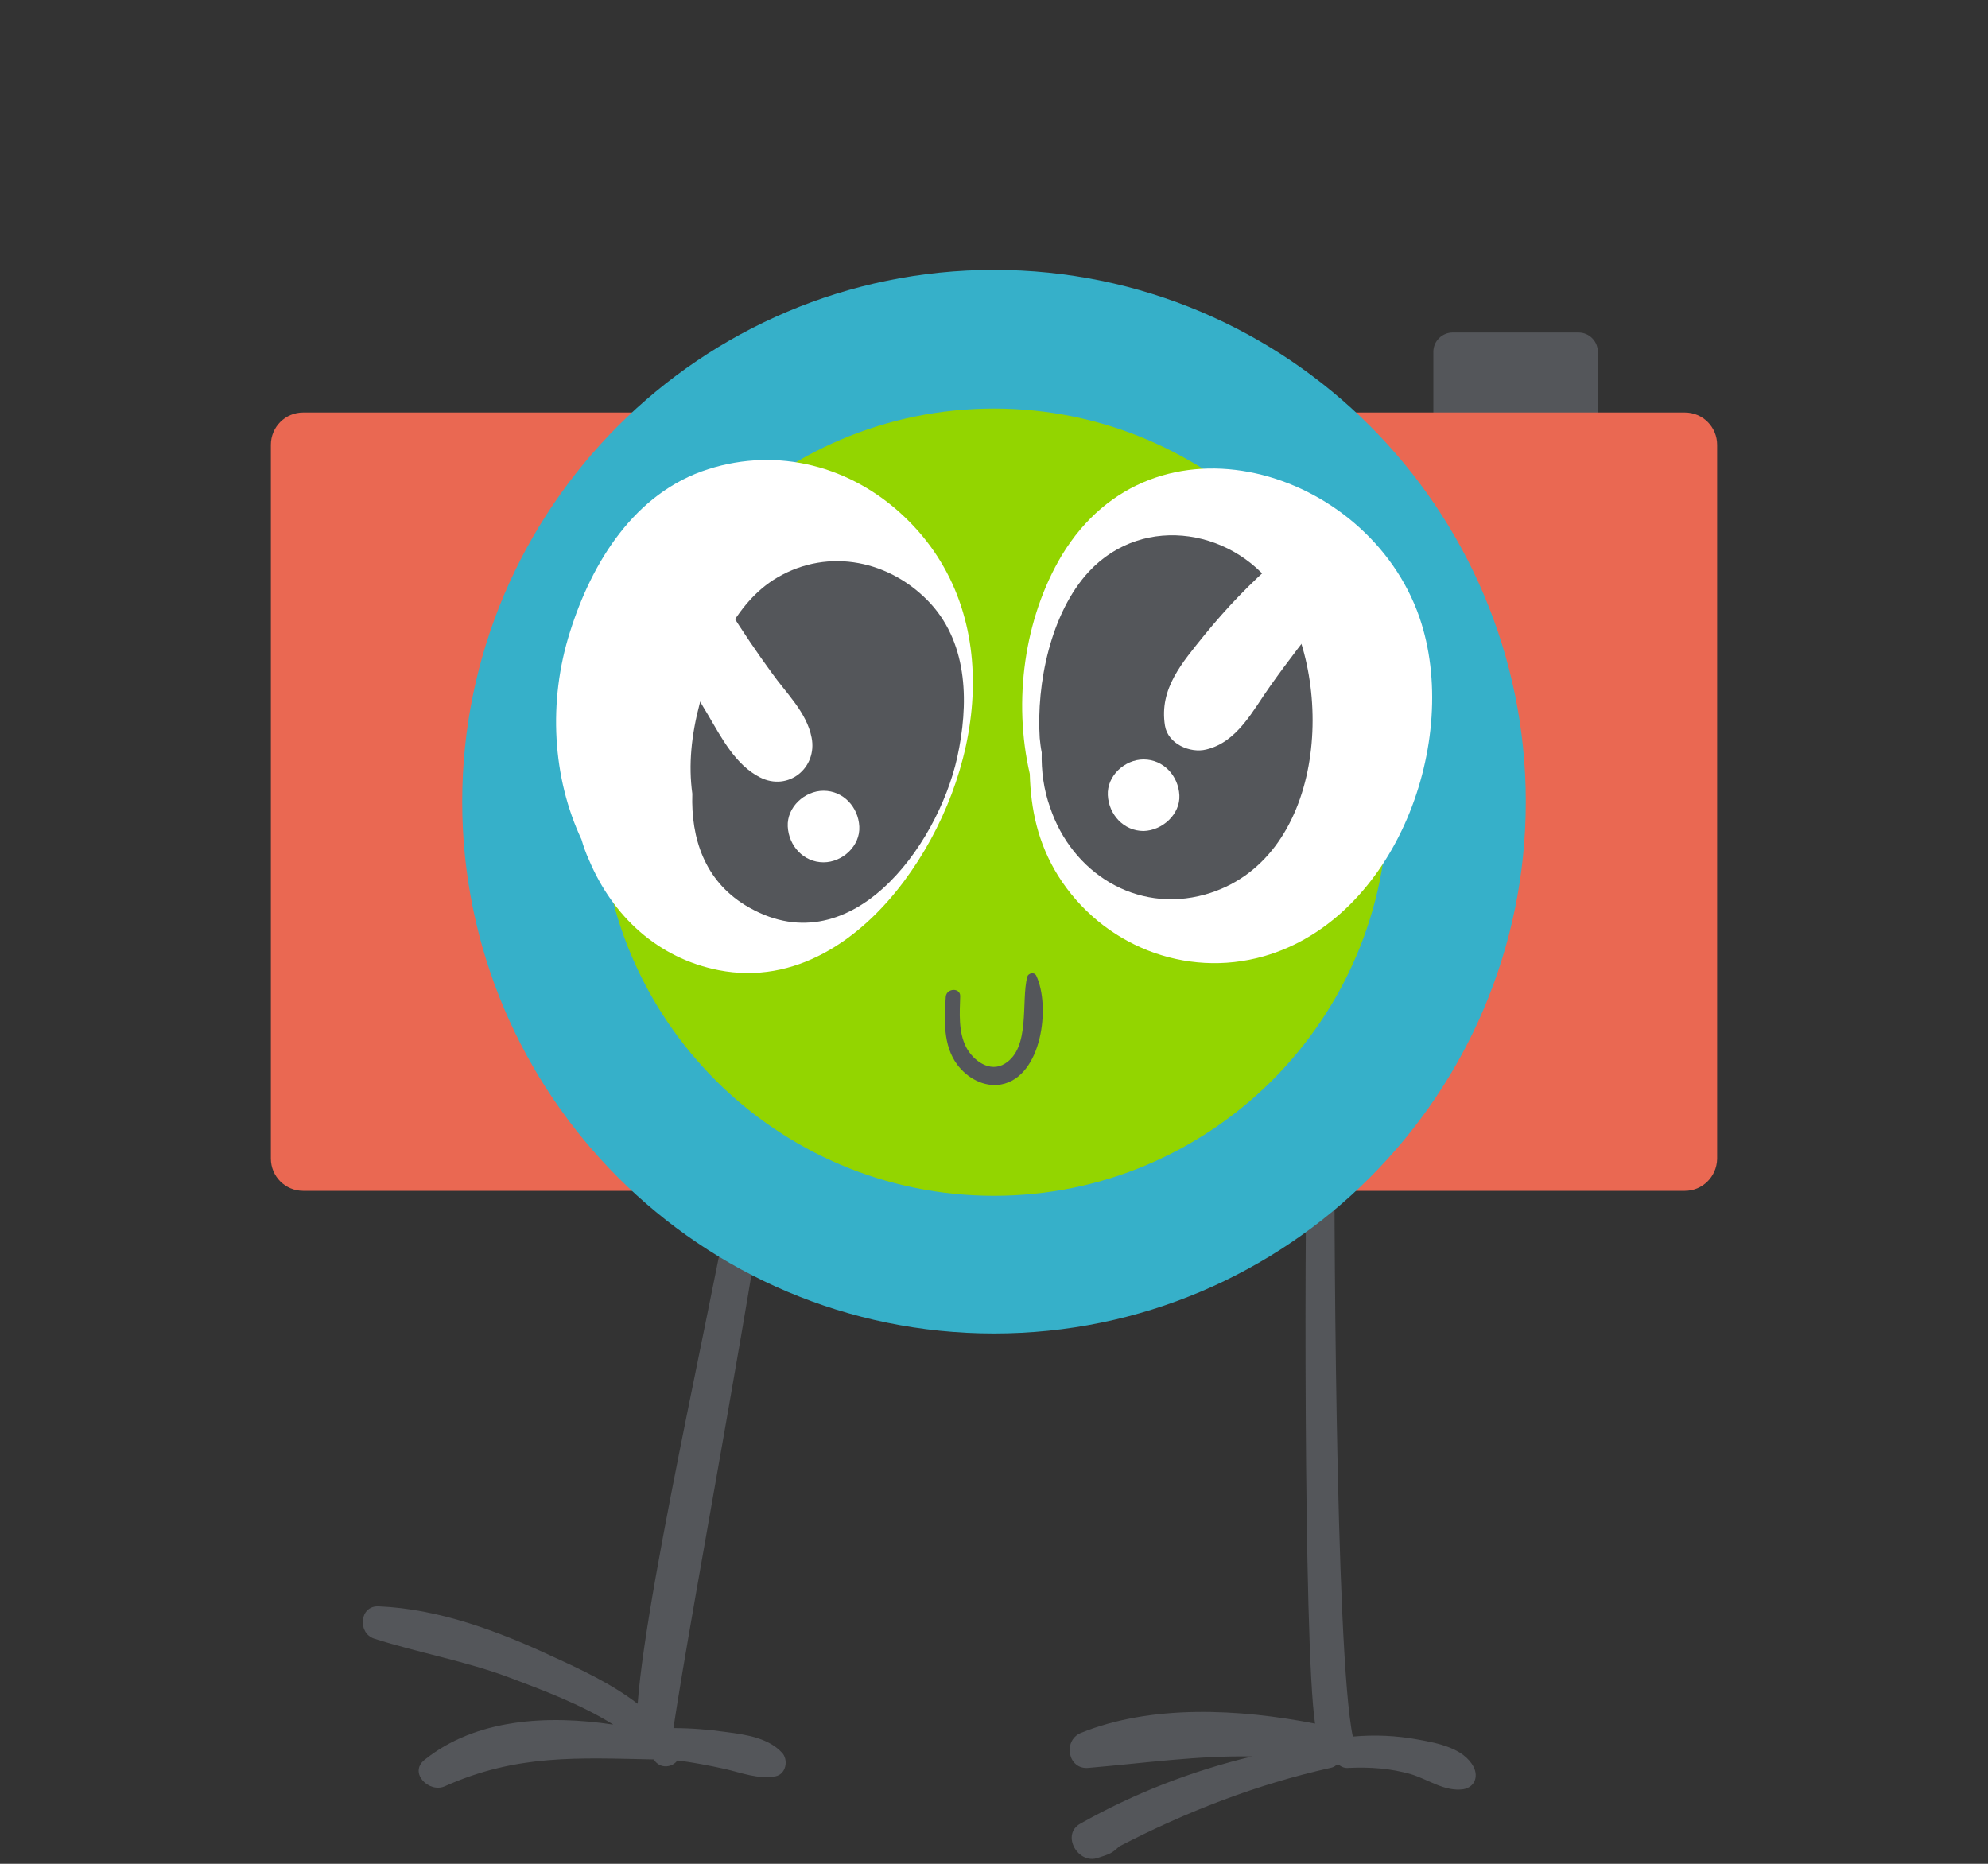
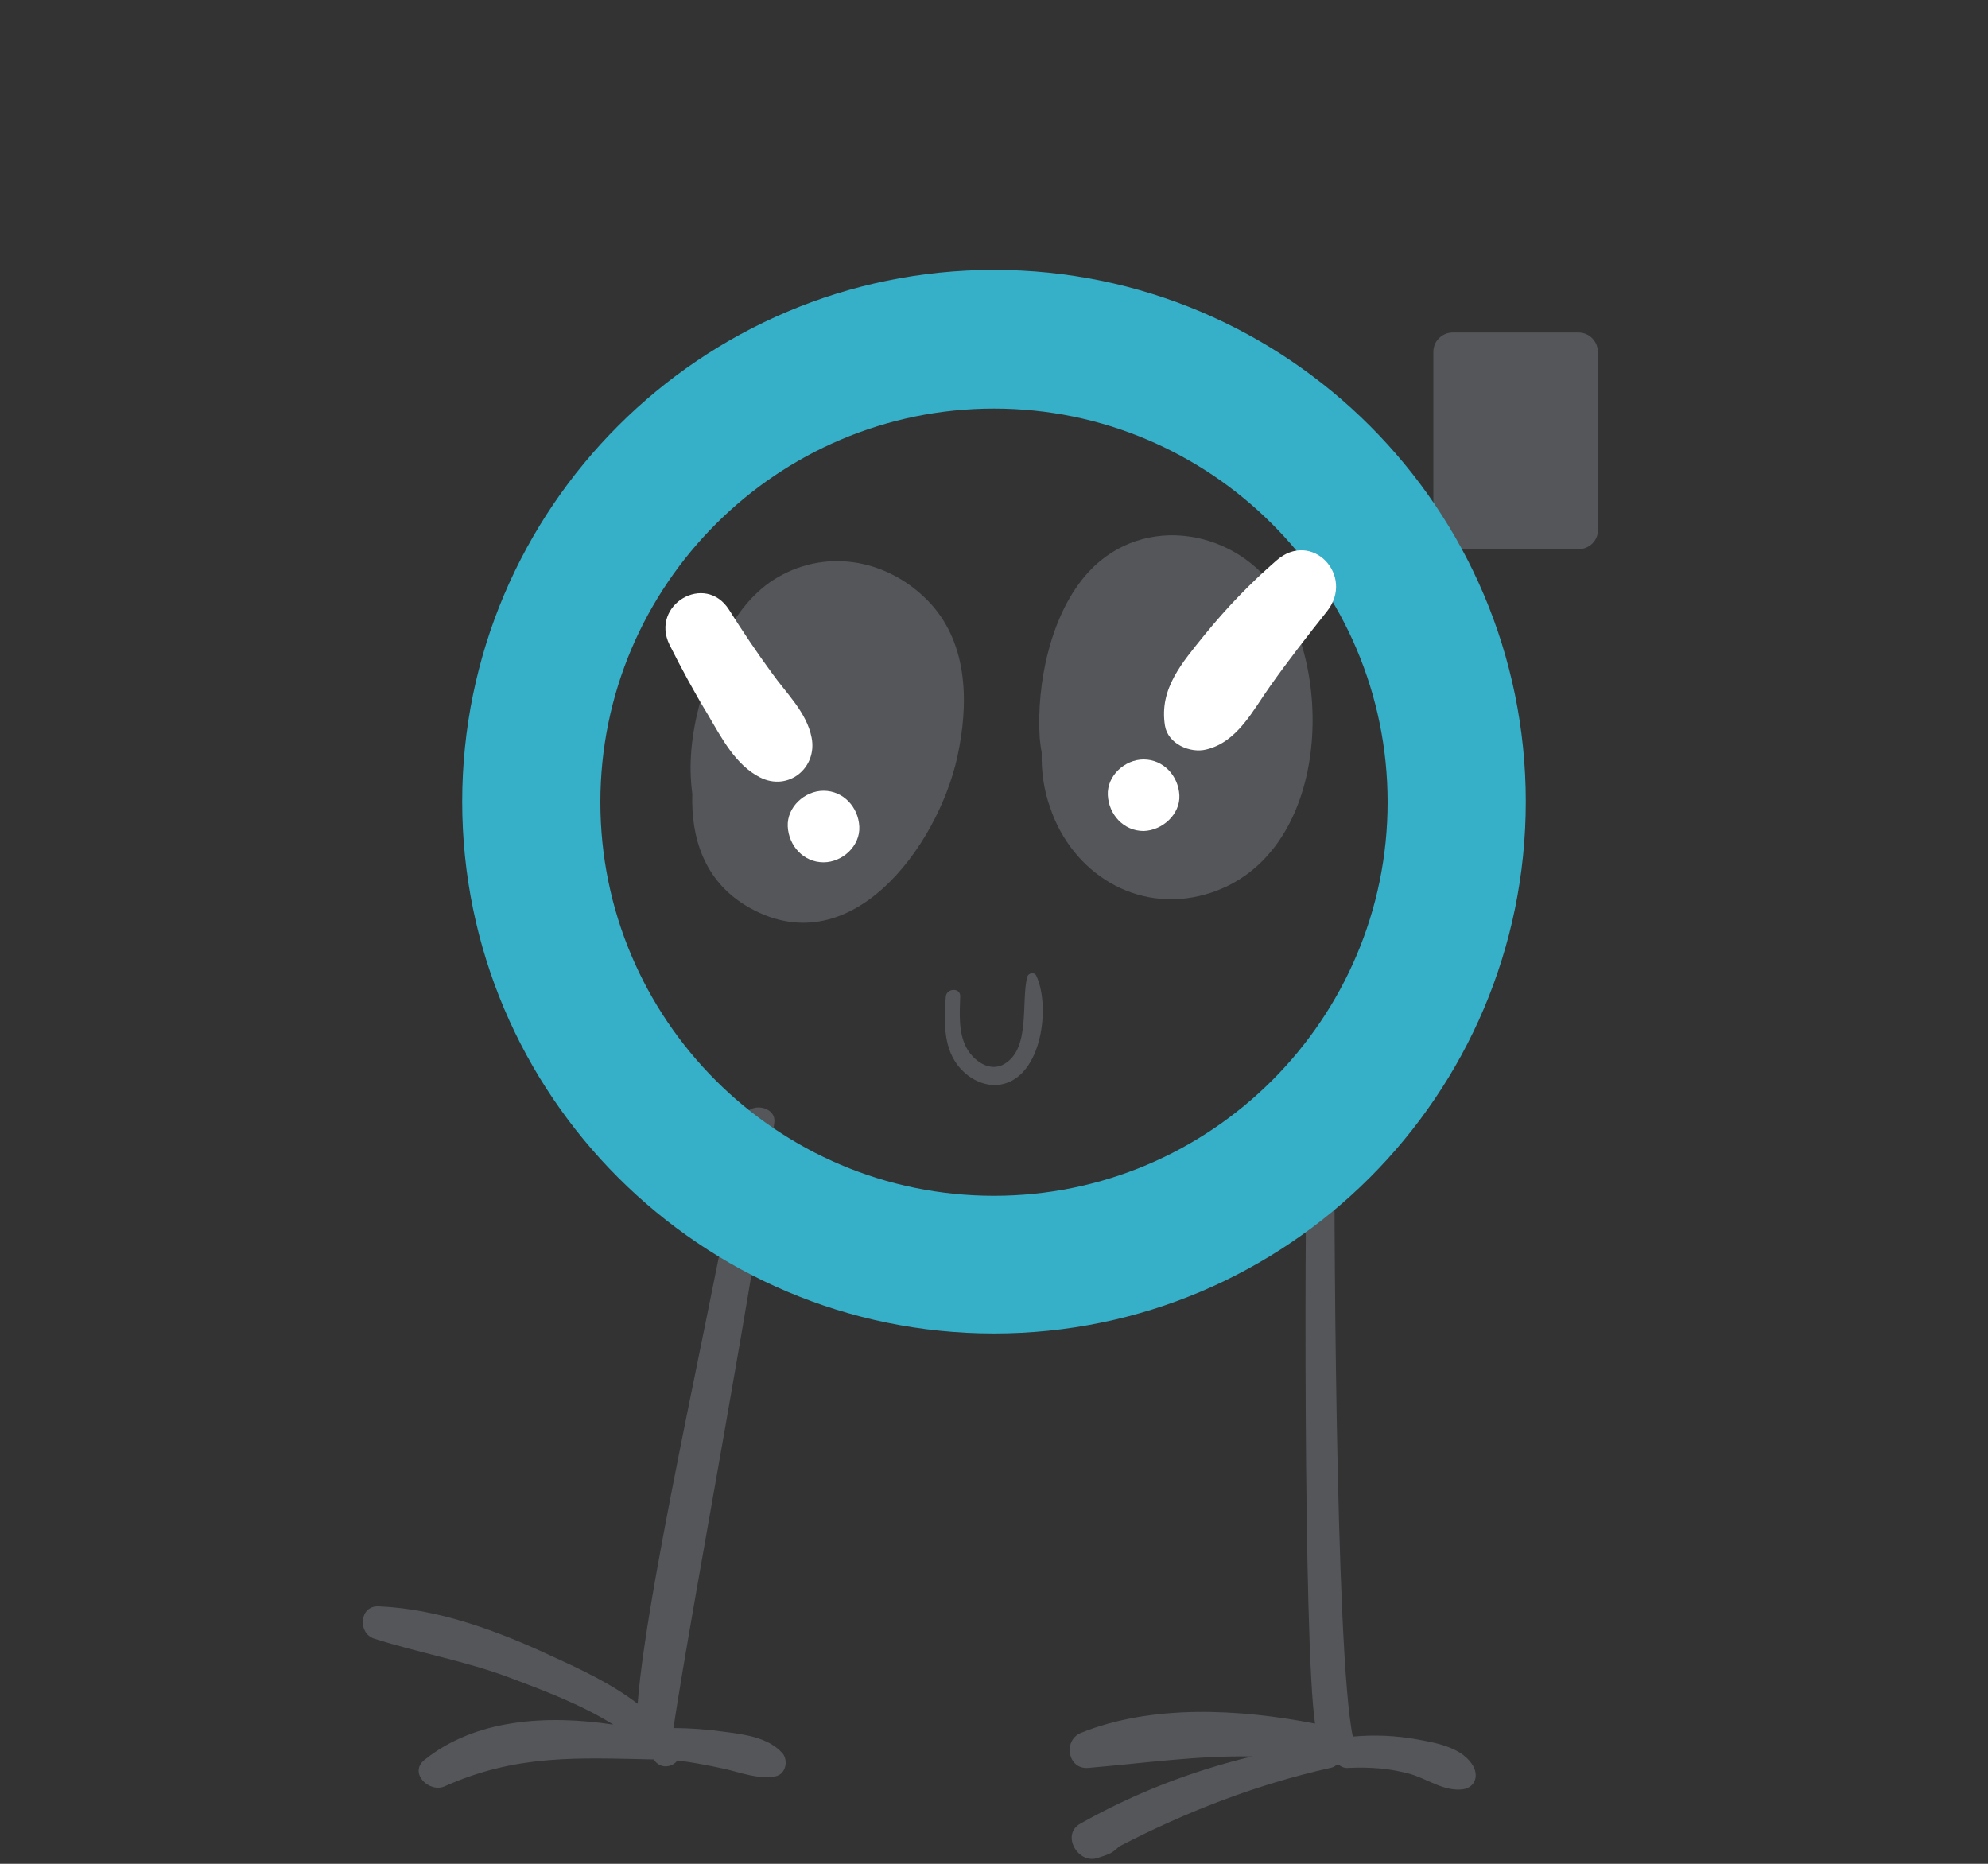
<svg xmlns="http://www.w3.org/2000/svg" version="1.1" id="Layer_1" x="0px" y="0px" viewBox="0 0 400 375" style="enable-background:new 0 0 400 375;" xml:space="preserve">
  <rect x="0" y="0" width="400" height="375" fill="#333333" stroke="none" />
  <style type="text/css">
	.st0{fill:#54565A;}
	.st1{fill:#EA6852;}
	.st2{fill:#93D500;}
	.st3{fill:#36B0C9;}
	.st4{fill:#FFFFFF;}
</style>
  <g>
    <path class="st0" d="M317.6,110.5h-25.3c-2.2,0-3.9-1.8-3.9-3.9V70.8c0-2.2,1.8-3.9,3.9-3.9h25.3c2.2,0,3.9,1.8,3.9,3.9v35.8   C321.6,108.7,319.8,110.5,317.6,110.5z" />
    <g>
      <path class="st0" d="M157.3,352.6c1.4,1.4,0.9,4.4-1.3,4.8c-3.6,0.6-6.7-0.7-10.2-1.5c-3.2-0.7-6.3-1.3-9.5-1.7    c-1,1.4-3.4,1.8-4.7-0.1c0,0-0.1-0.1-0.1-0.1c-15.1-0.3-27.5-1.1-42,5.4c-3.2,1.4-7.3-2.7-4.1-5.3c10.3-8.3,24.8-9.1,38-7.1    c-6.5-4.1-14.6-7.1-20.7-9.4c-9-3.4-18.3-5-27.4-7.9c-3.4-1.1-3-6.7,0.9-6.5c12.1,0.5,24.1,5,35,10.1c5.7,2.6,11.9,5.5,17.1,9.5    c1.9-25.3,17.8-92.8,21.5-117.8c0.5-3.4,6.4-2.6,6,0.8c-3.1,26.5-16.3,95.5-20.3,121.9c3.6,0,7.2,0.3,10.7,0.8    C150.1,349,154.6,349.7,157.3,352.6z" />
    </g>
    <g>
      <path class="st0" d="M219,355.7c11.6-1,22-2.5,32.9-2.3c-12,2.9-23.5,7.3-34.5,13.5c-4,2.2-0.5,8.3,3.5,6.9    c2.5-0.8,2.8-0.9,4.3-2.3c13.5-7,27.7-12.5,42.5-15.8c0.5-0.1,0.9-0.3,1.2-0.6c0.2,0,0.3,0,0.5,0c0.5,0.4,1.2,0.7,2,0.6    c4.3-0.2,8.5,0.1,12.6,1.3c3.5,1.1,6.7,3.5,10.4,3c2.3-0.4,3.1-2.5,2.1-4.5c-2-3.8-7.3-4.8-11.2-5.5c-4.3-0.8-8.7-1-13.1-0.6    c-3.6-16.8-3.8-110.4-3.7-127.5c0-3.5-5.3-2.9-5.4,0.5c-0.6,16-0.9,108.6,1.5,124.4c-15.3-3-33-3.9-47.2,1.9    C213.8,350.3,214.9,356.1,219,355.7z" />
    </g>
-     <path class="st1" d="M339,239.6H61c-3.6,0-6.5-2.9-6.5-6.5V89.5c0-3.6,2.9-6.5,6.5-6.5H339c3.6,0,6.5,2.9,6.5,6.5v143.7   C345.4,236.8,342.5,239.6,339,239.6z" />
    <g>
-       <circle class="st2" cx="200" cy="161.3" r="93.1" />
      <path class="st3" d="M200,268.3c-59,0-107-48-107-107s48-107,107-107s107,48,107,107S259,268.3,200,268.3z M200,82.2    c-43.6,0-79.2,35.5-79.2,79.2s35.5,79.2,79.2,79.2c43.6,0,79.2-35.5,79.2-79.2S243.6,82.2,200,82.2z" />
    </g>
    <g>
      <g>
        <g>
-           <path class="st4" d="M254.3,192.4c26.6-7.6,39.8-43.5,31.3-68.2c-10.4-30-53.5-43.1-72-12.4c-7.5,12.6-9.8,29.2-6.4,43.9      c0.2,7.1,1.6,13.9,5.7,20.5C221.7,190.2,238.5,196.9,254.3,192.4z" />
-         </g>
+           </g>
        <g>
          <path class="st0" d="M211.3,162.5c4.4,13.1,17.3,21.3,31.1,17.5c24.1-6.7,26.6-42.2,15-60.3c-8.4-13.2-27.2-16.6-38.3-4.7      c-7.7,8.3-10.6,22.6-9.9,33.5c0.1,1,0.2,1.9,0.4,2.9C209.5,155.1,210,158.9,211.3,162.5z" />
        </g>
        <g>
          <path class="st4" d="M242.7,150.8c6.3-1.5,9.4-7.9,12.9-12.8c3.6-5.1,7.5-10.1,11.4-15c5.7-7.2-3.1-16.5-10.2-10.2      c-5.3,4.6-10,9.5-14.4,14.9c-4.5,5.6-9.2,10.8-8,18.3C235,149.7,239.5,151.6,242.7,150.8z" />
        </g>
        <g>
          <path class="st4" d="M237.3,160c-0.2-3.9-3.2-7.2-7.2-7.2c-3.8,0-7.4,3.3-7.2,7.2c0.2,3.9,3.2,7.2,7.2,7.2      C233.9,167.1,237.5,163.8,237.3,160z" />
        </g>
      </g>
      <g>
        <g>
-           <path class="st4" d="M144.6,195.2c15.4,3,28.5-6.1,37.3-17.9c15.7-21.1,21-53.4,0.1-73.3c-10.7-10.2-25.4-14.1-39.5-9.6      c-14.8,4.7-23.4,18.7-27.8,32.7c-4.5,14.1-3.5,29.5,2.3,41.8c0.4,1.4,0.9,2.8,1.5,4.1C123.3,184.4,132.4,192.8,144.6,195.2z" />
-         </g>
+           </g>
        <g>
          <path class="st0" d="M149.9,182.1c20.9,12.8,38.7-11.7,42.7-29.7c2.3-10.5,2.3-22.5-5.3-30.9c-8-8.7-20.5-11.4-30.9-5.3      c-8.6,5-13.2,16.1-15.6,25.3c-1.7,6.4-2.3,12.4-1.5,18.2C139,168.7,141.8,177.1,149.9,182.1z" />
        </g>
        <g>
          <path class="st4" d="M152.9,156.4c5.7,2.9,11.6-1.9,10.4-8c-1-5.1-5.1-8.9-8-13c-3-4.1-5.9-8.4-8.6-12.7c-4.8-7.6-15.9-1-12,7      c2.4,4.8,5,9.6,7.8,14.2C145.2,148.5,148,153.9,152.9,156.4z" />
        </g>
        <g>
          <path class="st4" d="M172.9,166.3c-0.2-3.9-3.2-7.2-7.2-7.2c-3.8,0-7.4,3.3-7.2,7.2c0.2,3.9,3.2,7.2,7.2,7.2      C169.5,173.5,173.1,170.2,172.9,166.3z" />
        </g>
      </g>
    </g>
    <path class="st0" d="M190.3,200.5c-0.3,4.6-0.6,9.8,2.3,13.7c2,2.7,5.4,4.6,8.8,4c8.3-1.5,10-15.8,7.1-21.9   c-0.4-0.8-1.6-0.5-1.8,0.2c-1.3,5,0.7,14.3-4.5,17.5c-3,1.9-6.4-0.6-7.8-3.3c-1.6-3.1-1.3-6.9-1.2-10.3   C193.2,198.7,190.5,198.8,190.3,200.5z" />
  </g>
</svg>